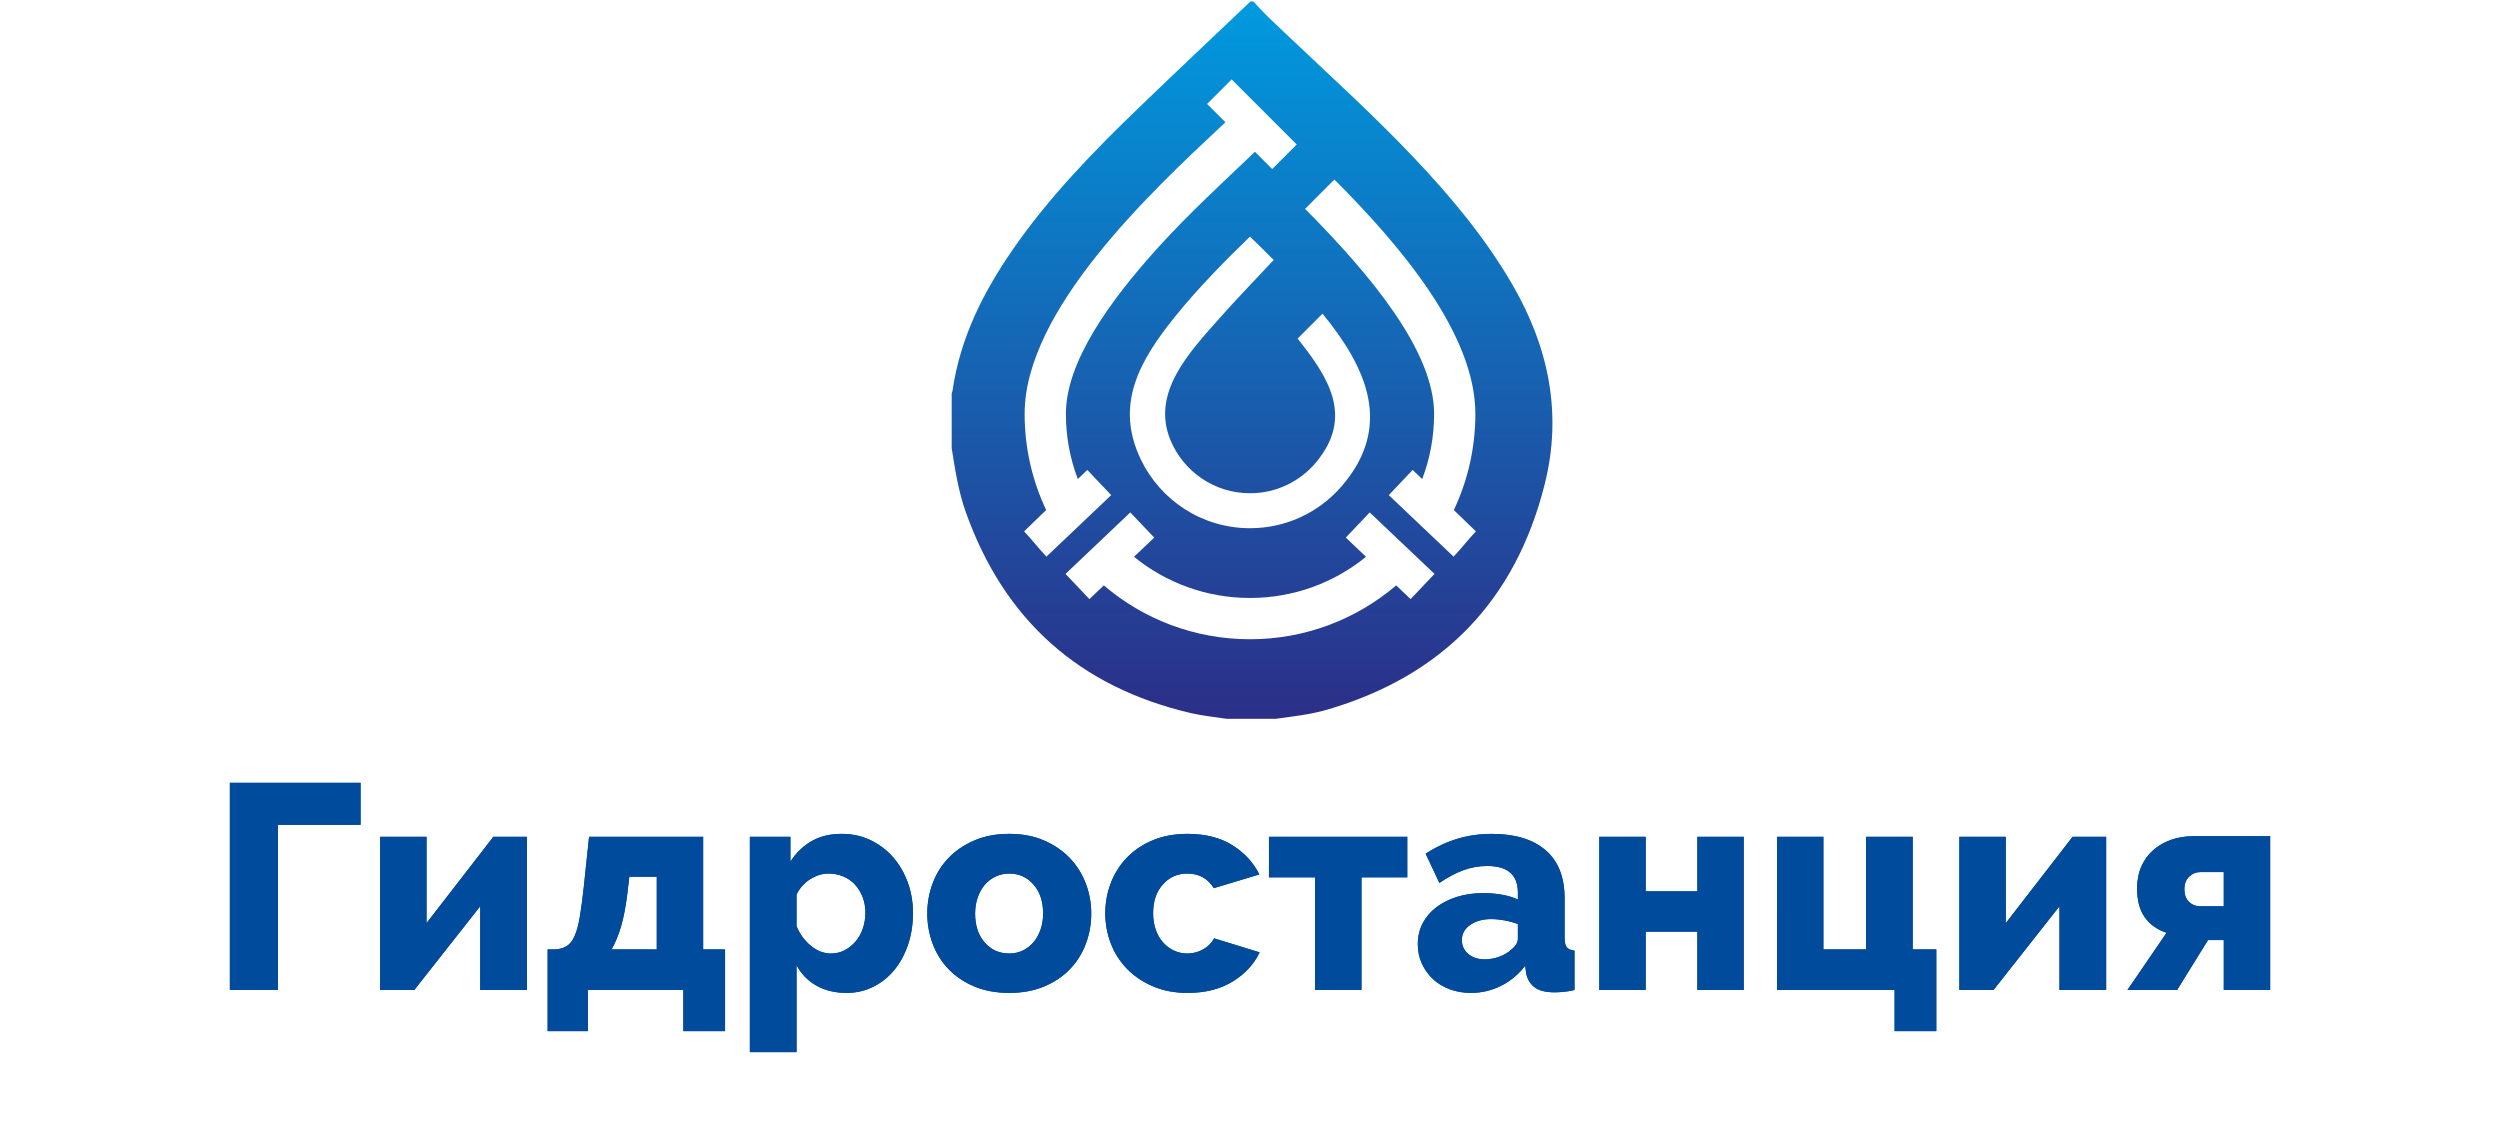
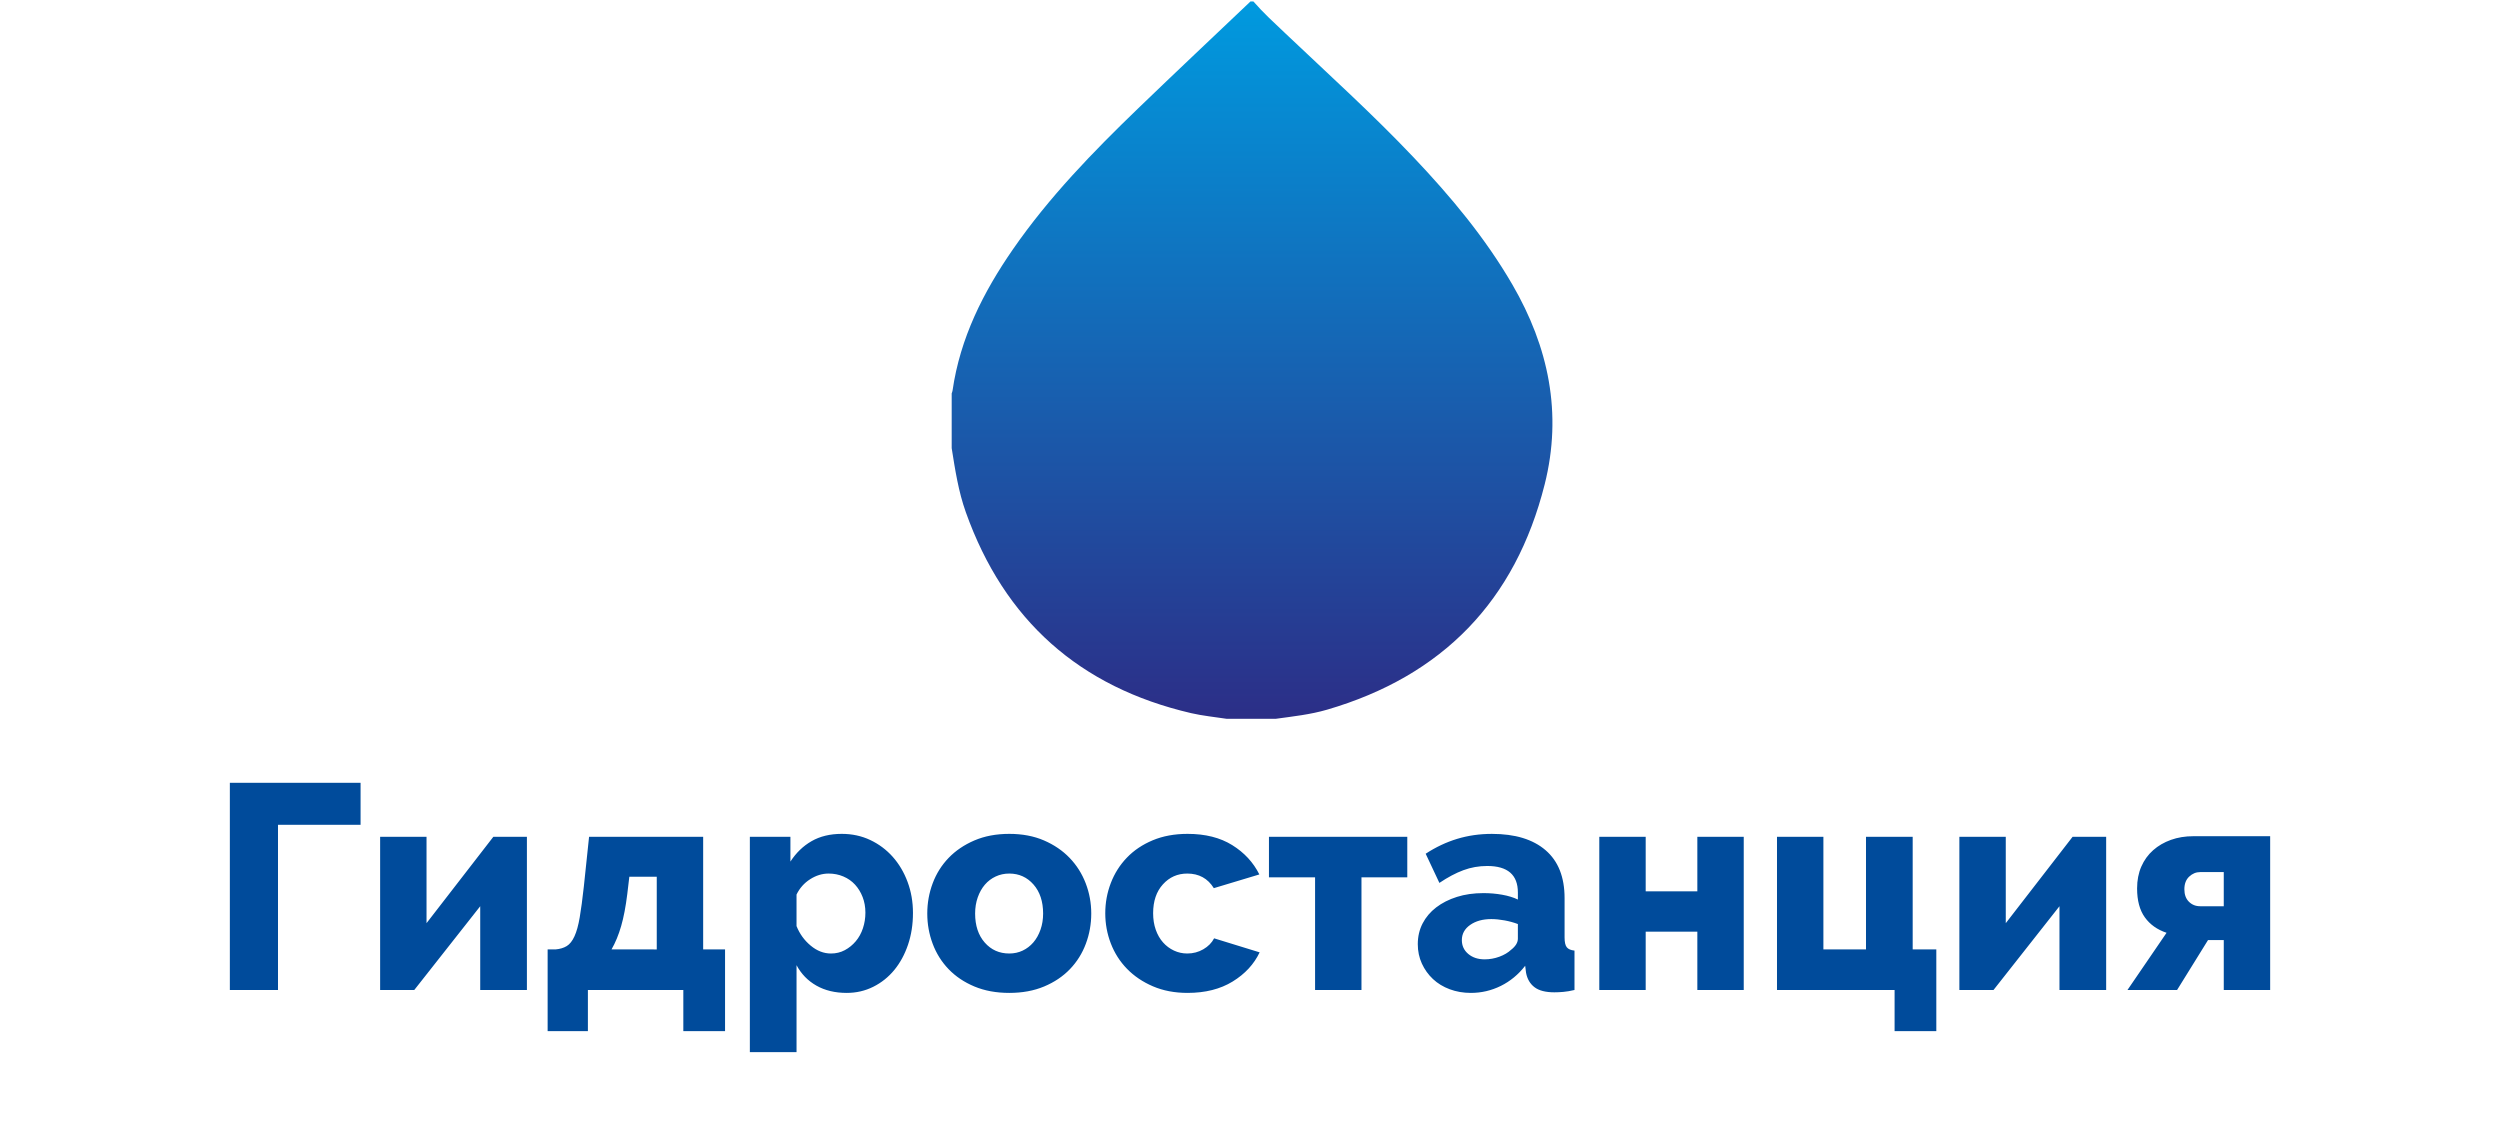
<svg xmlns="http://www.w3.org/2000/svg" width="240" height="110" version="1.1" x="0px" y="0px" viewBox="0 0 331.07 185.929" style="enable-background:new 0 0 331.07 185.929;" xml:space="preserve">
  <defs>
    <linearGradient id="SVGID_1_" gradientUnits="userSpaceOnUse" x1="165.869" y1="0.24" x2="165.869" y2="116.64">
      <stop offset="0" style="stop-color:#009ADF" />
      <stop offset="1" style="stop-color:#2C2E87" />
    </linearGradient>
    <linearGradient id="SVGID_1_" gradientUnits="userSpaceOnUse" x1="165.869" y1="0.24" x2="165.869" y2="116.64">
      <stop offset="0" style="stop-color:#009ADF" />
      <stop offset="1" style="stop-color:#2C2E87" />
    </linearGradient>
  </defs>
  <path style="" d="M21.213,133.84h-13.4v26.8H0v-33.618h21.212V133.84L21.213,133.84z M31.914,149.798l10.843-14.016  h5.445v24.858h-7.575V147.05L29.925,160.64h-5.539v-24.858h7.528V149.798L31.914,149.798z M51.565,154.059h1.278  c0.726-0.063,1.334-0.245,1.823-0.545c0.49-0.298,0.908-0.828,1.255-1.585c0.348-0.757,0.632-1.784,0.852-3.078  c0.222-1.295,0.442-2.952,0.664-4.971l0.852-8.097h18.513v18.277h3.552v13.258h-6.771v-6.677H58.098v6.677h-6.533V154.059  L51.565,154.059z M69.272,154.059v-11.79h-4.451l-0.331,2.794c-0.253,2.051-0.584,3.788-0.995,5.209  c-0.41,1.419-0.931,2.683-1.563,3.788H69.272L69.272,154.059z M100.098,161.114c-1.894,0-3.535-0.395-4.924-1.184  c-1.389-0.789-2.462-1.893-3.22-3.314v14.11h-7.575v-34.944h6.582v4.024c0.914-1.421,2.059-2.525,3.432-3.315  c1.373-0.789,3.007-1.184,4.9-1.184c1.673,0,3.212,0.332,4.616,0.995c1.405,0.664,2.62,1.571,3.648,2.723  c1.024,1.153,1.83,2.509,2.413,4.072c0.584,1.563,0.876,3.243,0.876,5.043c0,1.862-0.268,3.582-0.805,5.161  c-0.537,1.579-1.279,2.944-2.225,4.094c-0.948,1.153-2.085,2.061-3.41,2.724C103.081,160.782,101.645,161.114,100.098,161.114  L100.098,161.114z M97.54,154.721c0.82,0,1.57-0.181,2.249-0.544c0.679-0.363,1.271-0.845,1.776-1.445  c0.506-0.598,0.893-1.301,1.16-2.105c0.269-0.806,0.403-1.649,0.403-2.534c0-0.915-0.15-1.76-0.45-2.532  c-0.3-0.774-0.71-1.444-1.231-2.013c-0.521-0.568-1.152-1.011-1.894-1.326c-0.742-0.317-1.538-0.474-2.391-0.474  c-1.041,0-2.045,0.307-3.008,0.924c-0.962,0.615-1.697,1.444-2.202,2.485v5.115c0.505,1.262,1.27,2.32,2.297,3.172  C95.276,154.296,96.373,154.721,97.54,154.721L97.54,154.721z M126.472,161.114c-2.115,0-4.001-0.348-5.659-1.042  c-1.657-0.694-3.054-1.634-4.19-2.817c-1.135-1.183-1.996-2.557-2.58-4.12c-0.584-1.561-0.876-3.196-0.876-4.9  c0-1.705,0.292-3.339,0.876-4.901c0.584-1.562,1.445-2.935,2.58-4.119c1.137-1.184,2.534-2.13,4.19-2.841  c1.658-0.71,3.544-1.066,5.659-1.066c2.115,0,3.992,0.355,5.635,1.066c1.641,0.71,3.03,1.657,4.166,2.841  c1.136,1.184,2.004,2.557,2.604,4.119c0.6,1.563,0.899,3.196,0.899,4.901c0,1.704-0.292,3.339-0.877,4.9  c-0.583,1.563-1.443,2.937-2.579,4.12c-1.137,1.183-2.534,2.123-4.19,2.817C130.473,160.766,128.587,161.114,126.472,161.114  L126.472,161.114z M120.932,148.235c0,1.957,0.522,3.527,1.562,4.711c1.043,1.185,2.368,1.775,3.978,1.775  c0.789,0,1.514-0.157,2.178-0.472c0.663-0.316,1.24-0.758,1.73-1.326c0.488-0.568,0.875-1.255,1.159-2.06  c0.285-0.805,0.426-1.681,0.426-2.627c0-1.957-0.521-3.527-1.561-4.713c-1.042-1.182-2.353-1.774-3.931-1.774  c-0.79,0-1.523,0.157-2.202,0.474c-0.678,0.315-1.263,0.757-1.752,1.326c-0.489,0.569-0.876,1.255-1.16,2.06  C121.074,146.412,120.932,147.288,120.932,148.235L120.932,148.235z M142.05,148.188c0-1.705,0.3-3.339,0.9-4.901  c0.6-1.563,1.468-2.936,2.605-4.118c1.136-1.185,2.533-2.124,4.19-2.819c1.658-0.694,3.543-1.042,5.659-1.042  c2.873,0,5.288,0.608,7.245,1.823c1.957,1.216,3.424,2.802,4.403,4.76l-7.387,2.225c-0.977-1.579-2.415-2.368-4.308-2.368  c-1.579,0-2.897,0.584-3.954,1.752c-1.059,1.167-1.587,2.731-1.587,4.688c0,0.978,0.142,1.869,0.426,2.674  c0.284,0.806,0.679,1.492,1.184,2.06c0.505,0.569,1.097,1.01,1.776,1.326c0.678,0.316,1.398,0.472,2.155,0.472  c0.946,0,1.815-0.228,2.604-0.686c0.79-0.458,1.373-1.049,1.752-1.776l7.386,2.274c-0.915,1.925-2.375,3.503-4.38,4.735  c-2.004,1.23-4.442,1.846-7.315,1.846c-2.083,0-3.953-0.355-5.612-1.066c-1.656-0.71-3.061-1.657-4.213-2.841  c-1.152-1.184-2.027-2.556-2.628-4.119C142.349,151.525,142.05,149.891,142.05,148.188L142.05,148.188z M183.623,160.64h-7.529  v-18.278h-7.483v-6.58h22.446v6.58h-7.434V160.64L183.623,160.64z M201.379,161.114c-1.231,0-2.375-0.197-3.433-0.592  c-1.058-0.394-1.964-0.947-2.722-1.657c-0.757-0.71-1.358-1.546-1.8-2.508c-0.441-0.964-0.663-2.014-0.663-3.15  c0-1.231,0.26-2.352,0.781-3.362c0.522-1.009,1.256-1.878,2.203-2.604c0.947-0.725,2.067-1.295,3.362-1.705  c1.294-0.41,2.731-0.615,4.309-0.615c1.042,0,2.052,0.087,3.03,0.261c0.979,0.174,1.832,0.434,2.557,0.781v-1.135  c0-2.873-1.657-4.309-4.972-4.309c-1.357,0-2.652,0.229-3.883,0.687c-1.231,0.457-2.525,1.144-3.882,2.06l-2.226-4.735  c1.641-1.073,3.347-1.879,5.113-2.415c1.768-0.536,3.646-0.806,5.634-0.806c3.758,0,6.662,0.884,8.713,2.652  c2.053,1.768,3.079,4.356,3.079,7.766v6.392c0,0.756,0.118,1.285,0.355,1.586c0.237,0.299,0.655,0.48,1.254,0.544v6.391  c-0.662,0.159-1.262,0.262-1.799,0.308c-0.536,0.048-1.026,0.07-1.467,0.07c-1.422,0-2.494-0.275-3.22-0.827  c-0.727-0.553-1.184-1.334-1.374-2.344l-0.142-1.136c-1.105,1.421-2.423,2.51-3.954,3.268  C204.702,160.735,203.084,161.114,201.379,161.114L201.379,161.114z M203.604,155.669c0.82,0,1.619-0.143,2.392-0.426  c0.772-0.285,1.413-0.662,1.917-1.136c0.725-0.568,1.089-1.167,1.089-1.799v-2.368c-0.663-0.252-1.381-0.45-2.154-0.592  c-0.773-0.142-1.492-0.213-2.154-0.213c-1.388,0-2.533,0.315-3.433,0.947c-0.9,0.632-1.35,1.452-1.35,2.462  c0,0.916,0.348,1.665,1.042,2.249C201.648,155.376,202.531,155.669,203.604,155.669L203.604,155.669z M229.742,144.635h8.381v-8.853  h7.529v24.858h-7.529v-9.468h-8.381v9.468h-7.529v-24.858h7.529V144.635L229.742,144.635z M251.049,135.782h7.528v18.277h6.913  v-18.277h7.576v18.277h3.835v13.258h-6.771v-6.677h-19.082V135.782L251.049,135.782z M288.172,149.798l10.843-14.016h5.445v24.858  h-7.576V147.05l-10.701,13.589h-5.541v-24.858h7.529V149.798L288.172,149.798z M314.261,151.359  c-1.514-0.505-2.691-1.341-3.527-2.509c-0.837-1.168-1.255-2.731-1.255-4.687c0-1.326,0.23-2.51,0.687-3.552  c0.459-1.042,1.097-1.926,1.918-2.651c0.82-0.725,1.783-1.287,2.889-1.681c1.104-0.395,2.32-0.592,3.646-0.592h12.452v24.953h-7.528  v-8.096h-2.557l-5.019,8.096h-8.049L314.261,151.359L314.261,151.359z M323.542,147.05v-5.539h-3.836  c-0.663,0-1.255,0.245-1.775,0.734c-0.522,0.489-0.781,1.176-0.781,2.06c0,0.851,0.244,1.523,0.734,2.012  c0.488,0.49,1.095,0.734,1.822,0.734H323.542z" fill="#004B9B">
-     <path style="" d="M21.213,133.84h-13.4v26.8H0v-33.618h21.212V133.84L21.213,133.84z M31.914,149.798l10.843-14.016  h5.445v24.858h-7.575V147.05L29.925,160.64h-5.539v-24.858h7.528V149.798L31.914,149.798z M51.565,154.059h1.278  c0.726-0.063,1.334-0.245,1.823-0.545c0.49-0.298,0.908-0.828,1.255-1.585c0.348-0.757,0.632-1.784,0.852-3.078  c0.222-1.295,0.442-2.952,0.664-4.971l0.852-8.097h18.513v18.277h3.552v13.258h-6.771v-6.677H58.098v6.677h-6.533V154.059  L51.565,154.059z M69.272,154.059v-11.79h-4.451l-0.331,2.794c-0.253,2.051-0.584,3.788-0.995,5.209  c-0.41,1.419-0.931,2.683-1.563,3.788H69.272L69.272,154.059z M100.098,161.114c-1.894,0-3.535-0.395-4.924-1.184  c-1.389-0.789-2.462-1.893-3.22-3.314v14.11h-7.575v-34.944h6.582v4.024c0.914-1.421,2.059-2.525,3.432-3.315  c1.373-0.789,3.007-1.184,4.9-1.184c1.673,0,3.212,0.332,4.616,0.995c1.405,0.664,2.62,1.571,3.648,2.723  c1.024,1.153,1.83,2.509,2.413,4.072c0.584,1.563,0.876,3.243,0.876,5.043c0,1.862-0.268,3.582-0.805,5.161  c-0.537,1.579-1.279,2.944-2.225,4.094c-0.948,1.153-2.085,2.061-3.41,2.724C103.081,160.782,101.645,161.114,100.098,161.114  L100.098,161.114z M97.54,154.721c0.82,0,1.57-0.181,2.249-0.544c0.679-0.363,1.271-0.845,1.776-1.445  c0.506-0.598,0.893-1.301,1.16-2.105c0.269-0.806,0.403-1.649,0.403-2.534c0-0.915-0.15-1.76-0.45-2.532  c-0.3-0.774-0.71-1.444-1.231-2.013c-0.521-0.568-1.152-1.011-1.894-1.326c-0.742-0.317-1.538-0.474-2.391-0.474  c-1.041,0-2.045,0.307-3.008,0.924c-0.962,0.615-1.697,1.444-2.202,2.485v5.115c0.505,1.262,1.27,2.32,2.297,3.172  C95.276,154.296,96.373,154.721,97.54,154.721L97.54,154.721z M126.472,161.114c-2.115,0-4.001-0.348-5.659-1.042  c-1.657-0.694-3.054-1.634-4.19-2.817c-1.135-1.183-1.996-2.557-2.58-4.12c-0.584-1.561-0.876-3.196-0.876-4.9  c0-1.705,0.292-3.339,0.876-4.901c0.584-1.562,1.445-2.935,2.58-4.119c1.137-1.184,2.534-2.13,4.19-2.841  c1.658-0.71,3.544-1.066,5.659-1.066c2.115,0,3.992,0.355,5.635,1.066c1.641,0.71,3.03,1.657,4.166,2.841  c1.136,1.184,2.004,2.557,2.604,4.119c0.6,1.563,0.899,3.196,0.899,4.901c0,1.704-0.292,3.339-0.877,4.9  c-0.583,1.563-1.443,2.937-2.579,4.12c-1.137,1.183-2.534,2.123-4.19,2.817C130.473,160.766,128.587,161.114,126.472,161.114  L126.472,161.114z M120.932,148.235c0,1.957,0.522,3.527,1.562,4.711c1.043,1.185,2.368,1.775,3.978,1.775  c0.789,0,1.514-0.157,2.178-0.472c0.663-0.316,1.24-0.758,1.73-1.326c0.488-0.568,0.875-1.255,1.159-2.06  c0.285-0.805,0.426-1.681,0.426-2.627c0-1.957-0.521-3.527-1.561-4.713c-1.042-1.182-2.353-1.774-3.931-1.774  c-0.79,0-1.523,0.157-2.202,0.474c-0.678,0.315-1.263,0.757-1.752,1.326c-0.489,0.569-0.876,1.255-1.16,2.06  C121.074,146.412,120.932,147.288,120.932,148.235L120.932,148.235z M142.05,148.188c0-1.705,0.3-3.339,0.9-4.901  c0.6-1.563,1.468-2.936,2.605-4.118c1.136-1.185,2.533-2.124,4.19-2.819c1.658-0.694,3.543-1.042,5.659-1.042  c2.873,0,5.288,0.608,7.245,1.823c1.957,1.216,3.424,2.802,4.403,4.76l-7.387,2.225c-0.977-1.579-2.415-2.368-4.308-2.368  c-1.579,0-2.897,0.584-3.954,1.752c-1.059,1.167-1.587,2.731-1.587,4.688c0,0.978,0.142,1.869,0.426,2.674  c0.284,0.806,0.679,1.492,1.184,2.06c0.505,0.569,1.097,1.01,1.776,1.326c0.678,0.316,1.398,0.472,2.155,0.472  c0.946,0,1.815-0.228,2.604-0.686c0.79-0.458,1.373-1.049,1.752-1.776l7.386,2.274c-0.915,1.925-2.375,3.503-4.38,4.735  c-2.004,1.23-4.442,1.846-7.315,1.846c-2.083,0-3.953-0.355-5.612-1.066c-1.656-0.71-3.061-1.657-4.213-2.841  c-1.152-1.184-2.027-2.556-2.628-4.119C142.349,151.525,142.05,149.891,142.05,148.188L142.05,148.188z M183.623,160.64h-7.529  v-18.278h-7.483v-6.58h22.446v6.58h-7.434V160.64L183.623,160.64z M201.379,161.114c-1.231,0-2.375-0.197-3.433-0.592  c-1.058-0.394-1.964-0.947-2.722-1.657c-0.757-0.71-1.358-1.546-1.8-2.508c-0.441-0.964-0.663-2.014-0.663-3.15  c0-1.231,0.26-2.352,0.781-3.362c0.522-1.009,1.256-1.878,2.203-2.604c0.947-0.725,2.067-1.295,3.362-1.705  c1.294-0.41,2.731-0.615,4.309-0.615c1.042,0,2.052,0.087,3.03,0.261c0.979,0.174,1.832,0.434,2.557,0.781v-1.135  c0-2.873-1.657-4.309-4.972-4.309c-1.357,0-2.652,0.229-3.883,0.687c-1.231,0.457-2.525,1.144-3.882,2.06l-2.226-4.735  c1.641-1.073,3.347-1.879,5.113-2.415c1.768-0.536,3.646-0.806,5.634-0.806c3.758,0,6.662,0.884,8.713,2.652  c2.053,1.768,3.079,4.356,3.079,7.766v6.392c0,0.756,0.118,1.285,0.355,1.586c0.237,0.299,0.655,0.48,1.254,0.544v6.391  c-0.662,0.159-1.262,0.262-1.799,0.308c-0.536,0.048-1.026,0.07-1.467,0.07c-1.422,0-2.494-0.275-3.22-0.827  c-0.727-0.553-1.184-1.334-1.374-2.344l-0.142-1.136c-1.105,1.421-2.423,2.51-3.954,3.268  C204.702,160.735,203.084,161.114,201.379,161.114L201.379,161.114z M203.604,155.669c0.82,0,1.619-0.143,2.392-0.426  c0.772-0.285,1.413-0.662,1.917-1.136c0.725-0.568,1.089-1.167,1.089-1.799v-2.368c-0.663-0.252-1.381-0.45-2.154-0.592  c-0.773-0.142-1.492-0.213-2.154-0.213c-1.388,0-2.533,0.315-3.433,0.947c-0.9,0.632-1.35,1.452-1.35,2.462  c0,0.916,0.348,1.665,1.042,2.249C201.648,155.376,202.531,155.669,203.604,155.669L203.604,155.669z M229.742,144.635h8.381v-8.853  h7.529v24.858h-7.529v-9.468h-8.381v9.468h-7.529v-24.858h7.529V144.635L229.742,144.635z M251.049,135.782h7.528v18.277h6.913  v-18.277h7.576v18.277h3.835v13.258h-6.771v-6.677h-19.082V135.782L251.049,135.782z M288.172,149.798l10.843-14.016h5.445v24.858  h-7.576V147.05l-10.701,13.589h-5.541v-24.858h7.529V149.798L288.172,149.798z M314.261,151.359  c-1.514-0.505-2.691-1.341-3.527-2.509c-0.837-1.168-1.255-2.731-1.255-4.687c0-1.326,0.23-2.51,0.687-3.552  c0.459-1.042,1.097-1.926,1.918-2.651c0.82-0.725,1.783-1.287,2.889-1.681c1.104-0.395,2.32-0.592,3.646-0.592h12.452v24.953h-7.528  v-8.096h-2.557l-5.019,8.096h-8.049L314.261,151.359L314.261,151.359z M323.542,147.05v-5.539h-3.836  c-0.663,0-1.255,0.245-1.775,0.734c-0.522,0.489-0.781,1.176-0.781,2.06c0,0.851,0.244,1.523,0.734,2.012  c0.488,0.49,1.095,0.734,1.822,0.734H323.542z" fill="#004B9B" />
-   </path>
+     </path>
  <g>
    <linearGradient id="SVGID_1_" gradientUnits="userSpaceOnUse" x1="165.869" y1="0.24" x2="165.869" y2="116.64">
      <stop offset="0" style="stop-color:#009ADF" />
      <stop offset="1" style="stop-color:#2C2E87" />
    </linearGradient>
    <path style="" d="M117.129,72.72c0-2.96,0-5.92,0-8.88c0.048-0.152,0.117-0.301,0.139-0.457   c1.225-8.524,4.979-15.966,9.812-22.946c5.86-8.464,12.994-15.801,20.37-22.915c6.014-5.801,12.103-11.524,18.159-17.282   c0.16,0,0.32,0,0.48,0c1.6,1.845,3.405,3.488,5.172,5.165c7.018,6.656,14.2,13.14,20.859,20.17   c6.012,6.347,11.587,13.016,15.992,20.606c5.884,10.137,8.134,20.899,5.241,32.406c-4.755,18.908-16.58,31.095-35.301,36.566   c-2.731,0.798-5.556,1.1-8.363,1.487c-2.64,0-5.28,0-7.92,0c-1.931-0.301-3.891-0.481-5.789-0.922   c-18.107-4.211-30.312-15.074-36.556-32.598C118.223,79.752,117.687,76.232,117.129,72.72z" fill="url(&quot;#SVGID_1_&quot;)" />
  </g>
-   <path style="fill-rule: evenodd; clip-rule: evenodd;" d="M165.535,38.398c-3.71,3.567-8.345,8.239-12.179,13.001  c-5.776,7.173-9.814,14.28-5.523,23.188c3.171,6.582,9.905,11.124,17.702,11.124c5.932,0,11.25-2.629,14.85-6.787  c8.435-9.738,4.087-19.266-3.08-28.029l-4.046,4.046c5.091,6.362,9.089,12.697,3.051,20.015c-2.56,3.103-6.437,5.079-10.776,5.079  c-5.786,0-10.748-3.514-12.867-8.526c-3.262-7.723,2.98-14.285,7.85-19.79c2.872-3.247,5.902-6.366,8.863-9.533  C168.04,40.83,166.74,39.556,165.535,38.398L165.535,38.398z M188.055,80.341c1.293-1.362,2.585-2.725,3.878-4.087  c0.52,0.494,1.034,0.987,1.546,1.481c1.247-3.289,1.931-6.854,1.931-10.581c0-10.118-10.192-22.467-20.939-33.262l4.759-4.76  c10.872,10.877,22.875,25.131,22.875,38.022c0,5.585-1.254,10.875-3.493,15.608c1.176,1.153,2.363,2.307,3.58,3.462  c-1.293,1.361-2.33,2.735-3.623,4.097C195.064,86.995,191.559,83.668,188.055,80.341L188.055,80.341z M181.08,87.232l3.877-4.087  l10.516,9.98l-3.879,4.087l-2.342-2.223c-6.385,5.448-14.667,8.739-23.717,8.739c-9.051,0-17.332-3.289-23.718-8.737l-2.341,2.222  l-3.878-4.087l10.514-9.979l3.88,4.087l-3.283,3.115c5.138,4.176,11.688,6.681,18.826,6.681c7.138,0,13.688-2.506,18.826-6.682  L181.08,87.232L181.08,87.232z M143.016,80.341c-3.504,3.326-7.01,6.653-10.514,9.98c-1.292-1.363-2.33-2.735-3.622-4.097  c1.216-1.155,2.403-2.31,3.58-3.463c-2.239-4.733-3.495-10.022-3.495-15.607c0-16.759,20.282-35.817,31.996-46.766l0.585-0.547  l-2.974-2.973l3.984-3.984l10.561,10.56l-3.983,3.985l-2.801-2.801c-5.185,4.966-10.479,9.791-15.431,15.228  c-8.391,9.208-15.24,19.002-15.24,27.298c0,3.727,0.684,7.292,1.932,10.58c0.51-0.493,1.024-0.986,1.545-1.48  C140.43,77.617,141.723,78.979,143.016,80.341z" fill="#FFFFFF" />
</svg>